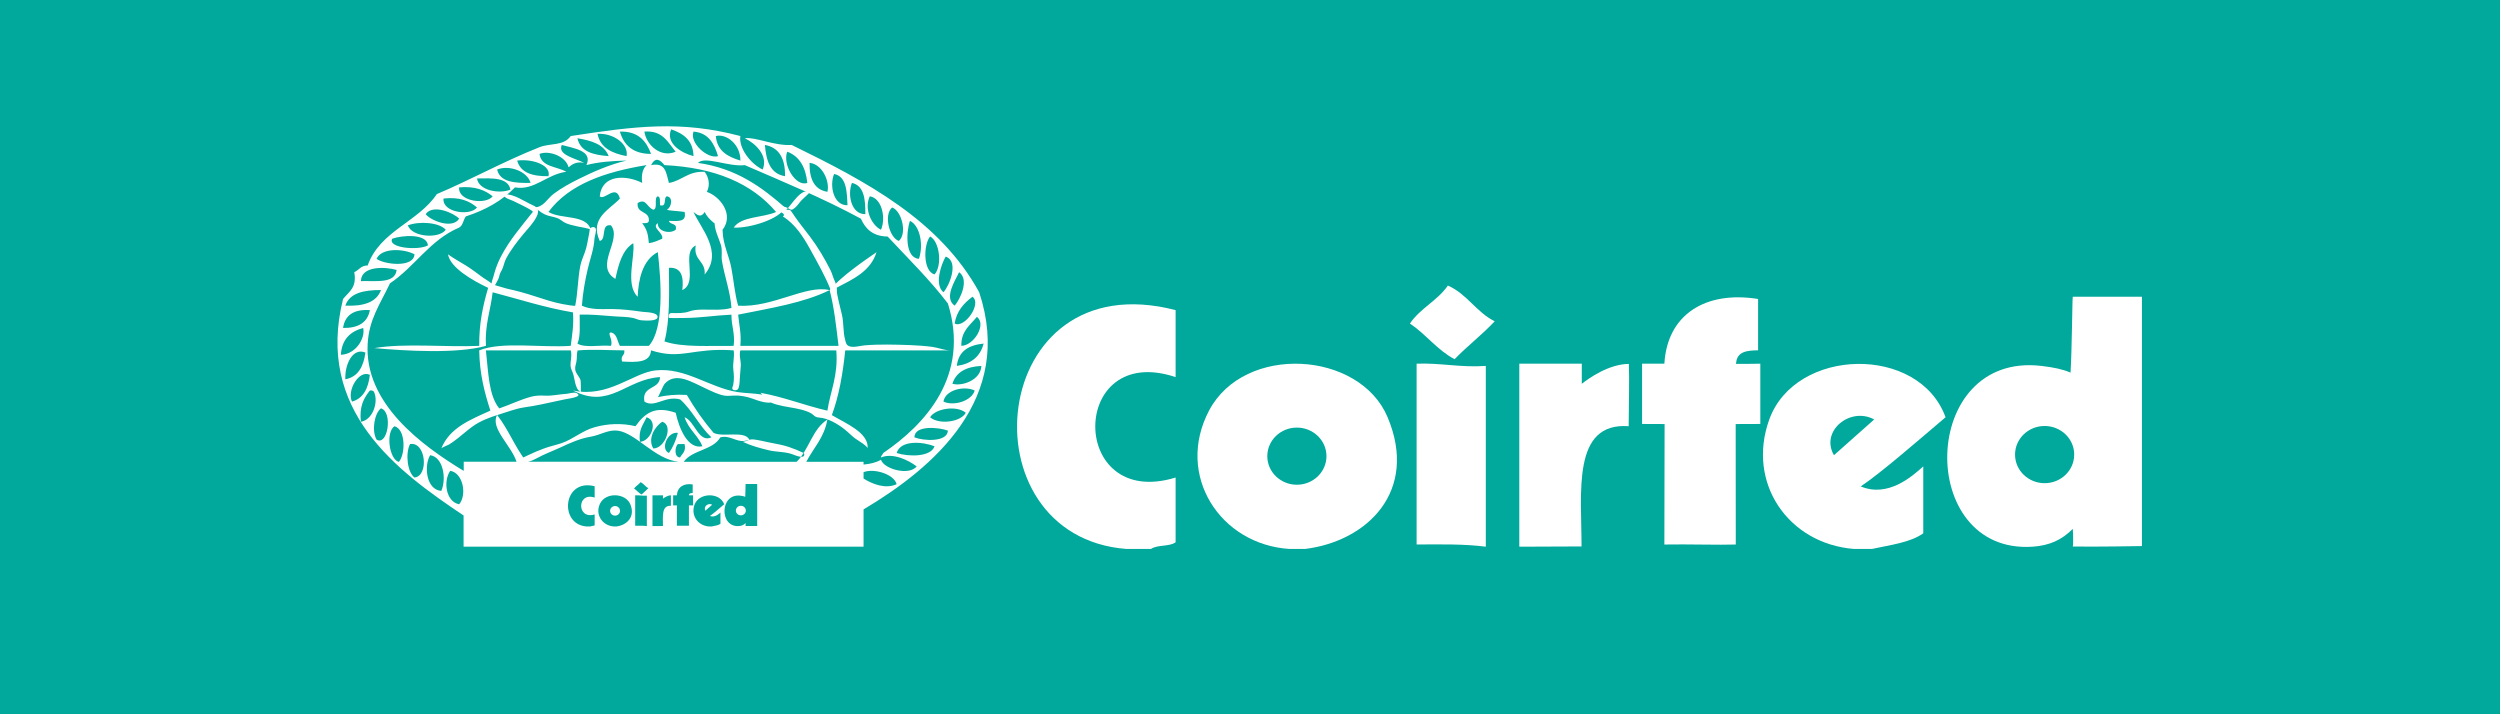
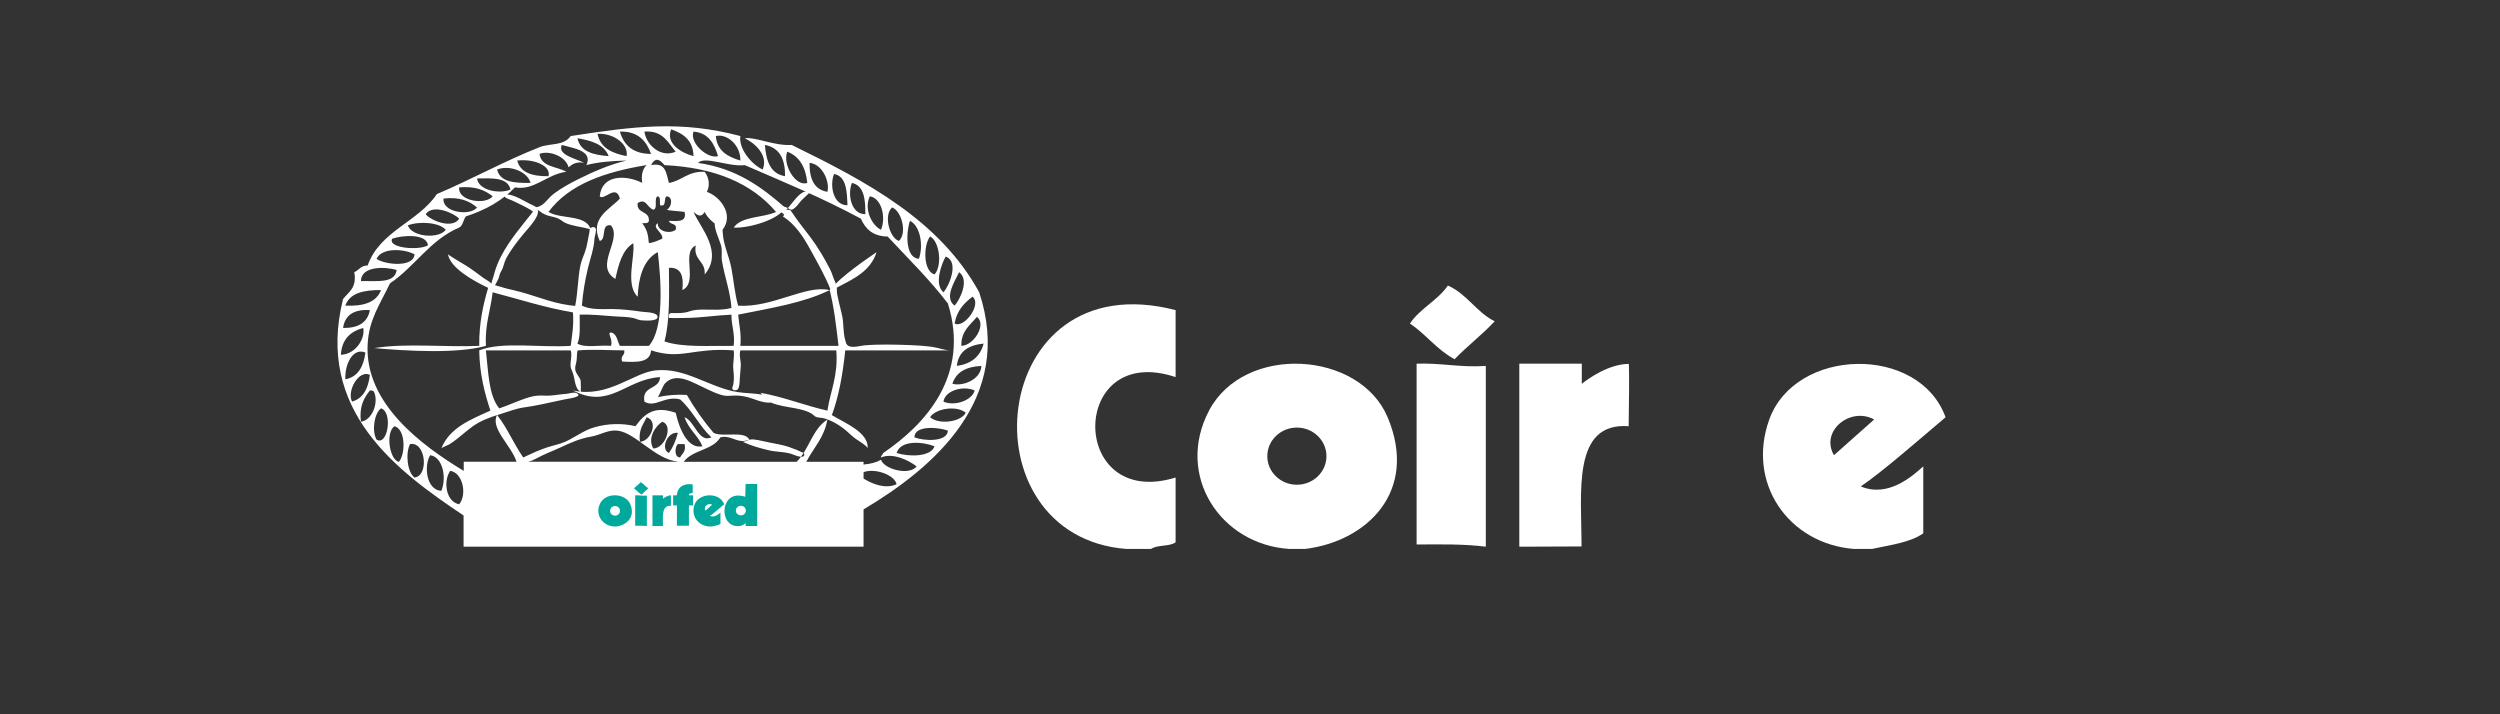
<svg xmlns="http://www.w3.org/2000/svg" version="1.1" id="Layer_1" x="0px" y="0px" width="350px" height="100px" viewBox="-14.5 1.75 350 100" enable-background="new -14.5 1.75 350 100" xml:space="preserve">
  <rect x="-14.5" y="1.75" width="350" height="100" fill="#333333" stroke="none" />
-   <rect x="98.485" y="-131.465" transform="matrix(4.145662e-004 -1 1 4.145662e-004 108.418 210.963)" fill="#00A99B" width="122.499" height="365.43" />
  <g>
    <path fill="#FFFFFF" d="M60.093,31.419c0.146-0.19-2.723-1.525-2.923-1.614c-0.367-0.164-1.234-0.357-1.062-0.856   c1.391-0.073,2.831,1.045,4.049,1.566c0.717,0.303,0.816,0.828,0.5,1.5c-0.434,0.937-1.252,1.738-1.9,2.525   c-0.89,1.08-1.759,2.194-2.417,3.441c-0.264,0.505-0.325,1.076-0.583,1.577c-0.083,0.168-0.198,0.319-0.262,0.503   c-0.092,0.274-0.133,0.559-0.264,0.824c-0.08,0.156-0.176,0.306-0.252,0.472c-0.098,0.221-0.363,0.662-0.672,0.567   c-0.022-0.313,0.01-0.666,0.115-0.959c0.121-0.34,0.211-0.659,0.303-1.014c0.223-0.819,0.551-1.604,0.943-2.352   C56.844,35.343,58.521,33.407,60.093,31.419z" />
    <path fill="#FFFFFF" d="M96.102,31.133c0.058,0.063,0.122,0.135,0.173,0.206c0.188,0.245,0.348,0.517,0.514,0.748   c0.662,0.954,1.399,1.852,2.1,2.782c1.096,1.446,2.056,3.074,2.872,4.689c0.228,0.449,0.345,0.979,0.578,1.478   c0.383,0.837,0.478,1.774-0.086,2.504c-0.345-0.318-0.32-0.86-0.488-1.271c-0.784-1.961-1.802-3.725-2.815-5.572   c-0.982-1.774-2.092-3.551-3.851-4.638c0.513-0.349-0.406-0.657-0.648-0.798c-0.029-0.084-0.035-0.265-0.003-0.354   c0.122-0.445,1.103-0.188,1.338-0.042c0.463,0.286,0.53,0.375,1.008-0.025c0.367-0.307,0.619-0.735,0.943-1.077   c0.348-0.359,0.759-0.674,1.077-1.04c-1.042-0.875-2.553,1.814-3.238,2.387" />
    <path fill="#FFFFFF" d="M194.759,46.729c-1.755,1.885-3.832,3.457-5.618,5.311c-2.452-1.3-4.006-3.495-6.25-4.996   c1.422-2.126,3.87-3.209,5.312-5.316C190.889,42.901,192.18,45.46,194.759,46.729z" />
-     <path fill="#FFFFFF" d="M231.634,43.607c0,2.394,0,4.785,0,7.186c-1.541,0.019-3.008,0.142-3.087,1.903c0.722,0,2.368,0,3.398-0.03   c0,2.815,0,5.627,0,8.437c-0.799,0.013-2.221,0.013-3.449,0.013c0,5.518,0.013,11.344,0.013,16.866   c-2.214,0.085-6.782-0.063-9.997,0c0-5.42,0.031-11.449,0.031-16.866c-0.418,0-2.599,0-3.153-0.013c0-2.81,0-5.621,0-8.437   c1.04,0,2.082,0,3.122,0C218.907,45.813,224.225,42.422,231.634,43.607z" />
-     <path fill="#FFFFFF" d="M275.688,43.293c-0.074,0.34-0.104,7.188-0.312,10.625c-1.053-0.463-2.294-0.727-4.062-0.938   c-17.161-2.038-17.603,26.414-1.249,25.307c2.338-0.158,4.093-0.934,5.622-2.498c0.064,0.75,0.084,2.241,0,2.471   c2.979,0.063,9.414-0.059,9.688-0.059c0-11.562,0-23.346,0-34.908C282.152,43.293,278.92,43.293,275.688,43.293z M271.75,69.396   c-2.287,0-4.143-1.791-4.143-4.006c0-2.209,1.855-4.002,4.143-4.002c2.284,0,4.138,1.793,4.138,4.002   C275.888,67.605,274.034,69.396,271.75,69.396z" />
    <path fill="#FFFFFF" d="M146.648,78.604c-1.147,0-2.295,0-3.443,0c-23.04-1.769-19.562-40.291,6.88-33.437c0,3.125,0,6.253,0,9.378   c-14.958-4.996-15.032,18.682,0,14.06c0,3.018,0,6.041,0,9.063C149.26,78.302,147.496,77.99,146.648,78.604z" />
    <path fill="#FFFFFF" d="M213.541,52.696c0.076,1.733,0.006,5.996-0.028,8.723c-7.958-0.584-6.597,9.248-6.597,16.833   c-3.224,0-5.487,0.036-8.713,0.036c0-8.541,0-17.084,0-25.622c2.914,0,5.827,0,8.748,0c0,0.937,0,1.879,0,2.815   C207.942,54.696,210.744,52.716,213.541,52.696z" />
    <path fill="#FFFFFF" d="M179.767,60.165c-3.923-9.326-20.061-10.305-24.998-0.936c-4.769,9.042,1.559,18.761,11.248,19.374   c0.727,0,1.459,0,2.189,0C176.894,77.546,184.128,70.525,179.767,60.165z M167.061,69.613c-2.286,0-4.138-1.791-4.138-3.996   c0-2.211,1.852-4.005,4.138-4.005c2.285,0,4.144,1.794,4.144,4.005C171.204,67.822,169.346,69.613,167.061,69.613z" />
    <path fill="#FFFFFF" d="M193.513,52.98c0,8.438,0,16.868,0,25.307c-2.945-0.384-6.329-0.332-9.688-0.308c0-8.44,0-16.877,0-25.315   C187.28,52.543,189.936,53.225,193.513,52.98z" />
    <path fill="#FFFFFF" d="M247.567,78.604c-0.832,0-1.665,0-2.499,0c-9.211-0.727-15.077-9.252-11.869-18.127   c3.661-10.131,20.976-10.509,24.68-0.311c-3.771,3.193-8.999,7.762-11.874,9.683c3.799,1.601,7.185-1.388,8.753-2.808   c0,3.12,0,6.245,0,9.373C252.93,77.719,250.135,78.04,247.567,78.604z M242.255,65.478l5.629-5.001   C244.543,58.642,240.285,62.104,242.255,65.478z" />
    <path fill="#FFFFFF" d="M242.255,65.478" />
    <path fill="#FFFFFF" d="M122.586,42.666c-5.532-10.091-15.752-15.491-26.247-20.622c-2.445,0.151-5.084-1.155-6.565-0.938   c1.451,0.697,3.329,2.424,2.5,4.378c-1.664-0.778-3.39-2.999-3.122-4.688c-8.354-2.218-14.805-1.373-23.749,0   c-1.032,1.433-2.853,0.962-4.374,1.563c-4.967,1.963-9.551,4.526-14.372,6.563c-2.634,3.929-7.967,5.153-9.685,9.997   c-0.957-0.013-1.221,0.66-1.875,0.938c0.402,2.179-0.781,2.763-1.568,3.751c-3.893,15.65,7.521,24.048,16.874,30.311   c0,1.458,0,2.916,0,4.369c0.01,0,0.014,0,0.017,0c18.538,0,37.07,0,55.605,0h0.374v-5.222   C116.229,67.222,127.526,57.56,122.586,42.666z M113.524,62.978c-0.013-1.757,3.475-1.404,4.684-0.938   C118.109,63.69,114.774,63.485,113.524,62.978z M115.715,60.165c0.748-1.243,3.76-1.692,4.992-0.625   C120.012,60.843,116.956,61.246,115.715,60.165z M117.583,57.978c0.242-1.606,2.828-2.274,4.375-1.559   C121.546,57.855,119.107,58.656,117.583,57.978z M118.835,55.48c0.524-1.669,1.978-2.399,4.06-2.5   C122.801,54.93,120.258,55.873,118.835,55.48z M119.458,52.98c0.22-2.076,1.667-2.914,3.749-3.131   C122.741,51.678,121.466,52.691,119.458,52.98z M120.085,50.165c-0.035-2.115,1.259-2.902,2.184-4.058   C123.675,47.185,121.811,50.158,120.085,50.165z M121.647,43.293c1.358,0.983-1.135,4.486-2.499,3.751   C119.445,45.258,120.458,44.187,121.647,43.293z M119.148,44.541c-1.569-1.127,0.147-3.605,0.625-4.684   C121.269,40.914,119.882,43.721,119.148,44.541z M117.583,42.666c-1.313-1.091-0.31-3.915,0.313-4.995   C119.837,38.371,118.38,41.805,117.583,42.666z M115.715,34.855c1.319,0.68,1.743,4.058,0.62,5.314   C114.713,39.725,114.765,36.019,115.715,34.855z M112.896,32.67c1.453,0.698,1.907,3.48,1.25,5.312   C112.215,37.868,112.335,34.262,112.896,32.67z M110.394,30.797c1.333,0.457,2.152,3.626,0.944,4.685   C110.008,35.023,109.187,31.85,110.394,30.797z M107.272,29.233c1.69,0.256,2.287,3.034,1.565,4.684   C107.525,33.279,106.427,31.007,107.272,29.233z M104.774,27.355c1.692,0.39,1.89,2.278,1.874,4.374   C104.663,31.77,104.108,28.961,104.774,27.355z M102.274,26.107c1.735,0.349,1.786,2.382,1.875,4.378   C102.16,30.527,101.604,27.712,102.274,26.107z M101.336,28.606c-1.877-0.311-2.527-1.844-2.498-4.061   C100.68,24.75,101.698,27.218,101.336,28.606z M95.716,22.987c1.735,0.654,2.58,2.208,2.809,4.369   C96.88,27.951,95.005,24.738,95.716,22.987z M95.404,26.418c-2.061-0.337-2.64-2.156-2.817-4.375   C94.61,22.418,95.442,23.985,95.404,26.418z M89.151,24.23c-1.759-0.535-3.255-1.324-3.436-3.433   C87.234,20.405,89.203,22.036,89.151,24.23z M82.595,20.171c2.1,0.188,2.898,1.676,3.429,3.436   C84.605,24.069,81.972,21.746,82.595,20.171z M79.463,19.86c1.706,0.588,3.068,1.516,3.131,3.747   C80.88,23.174,78.644,21.804,79.463,19.86z M80.095,22.987c-2.066,0.902-4.103-0.904-4.381-2.815   C78.303,19.981,78.992,21.688,80.095,22.987z M76.65,23.297c-2.498,0-3.806-1.194-4.366-3.125   C74.841,20.104,75.977,21.476,76.65,23.297z M77.592,29.233c0.427,0.097,0.259,0.783,0.312,1.252   c1.007,0.278,0.438-1.021,0.938-1.252c0.992,0.091,0.622,1.651,0,1.875c0.354,0.146,1.38,0.16,2.499,0.311   c0.342,1.492-1.016,1.276-2.189,1.251c0.127,0.601,1.214,0.245,0.943,1.247c-0.788,0.627-2.573,0.262-2.503-0.932   c-0.934,0.651,0.784,1.269,0.621,2.186c-0.583,0.247-1.14,0.521-1.871,0.625c-0.127-1.171-0.166-1.756-0.937-2.811   c0.44,0.02,0.887,0.046,0.937-0.315c0.113-1.469-1.763-0.948-1.568-2.499c1.214-0.707,1.24,0.58,2.19,0.937   C77.67,30.977,76.977,29.451,77.592,29.233z M73.215,23.607c-1.999-0.395-3.662-1.122-4.061-3.123   C71.519,20.364,73.557,22.044,73.215,23.607z M70.715,23.607c-2.135-0.159-3.969-0.608-4.374-2.501   C68.312,21.427,70.071,21.961,70.715,23.607z M62.283,26.418c-2.216,0.03-3.912-0.463-4.377-2.188   C60.24,23.944,62.707,24.964,62.283,26.418z M59.784,27.355c-2.229,0.038-4.281-0.097-4.689-1.871   C56.813,24.792,59.34,25.75,59.784,27.355z M56.962,28.296c-1.565,0.643-4.436,0.136-4.681-1.563   C54.396,26.7,56.615,26.565,56.962,28.296z M54.473,29.233c-0.979,1.248-4.903,0.699-4.69-1.251   C51.954,27.79,53.378,28.342,54.473,29.233z M52.282,30.797c-0.976,1.248-4.904,0.697-4.689-1.253   C49.831,29.292,51.22,29.88,52.282,30.797z M49.783,32.355c-0.938,1.55-4.097,0.222-4.683-0.626   C46.116,30.271,49.012,31.569,49.783,32.355z M47.905,33.917c-0.934,1.303-4.735,1.048-5.311-0.621   C44.206,32.692,46.983,32.872,47.905,33.917z M40.41,35.171c1.32-0.483,4.856-0.778,4.999,0.937   C44.035,36.864,39.712,36.455,40.41,35.171z M43.531,37.355c-0.127,1.941-4.306,1.418-5.312,0.626   C38.946,36.381,42.074,36.568,43.531,37.355z M41.032,39.543c-0.24,1.946-2.867,1.505-5.002,1.563   C36.052,38.969,39.377,39.065,41.032,39.543z M38.841,42.355c-0.644,1.751-2.496,2.293-4.996,2.185   C34.456,42.758,36.438,42.348,38.841,42.355z M37.283,45.166c-0.333,1.757-1.64,2.528-3.753,2.5   C33.791,45.844,35.06,45.027,37.283,45.166z M36.345,47.666c0.326,1.45-1.042,3.689-3.124,3.753   C33.354,49.254,34.544,48.154,36.345,47.666z M36.661,51.107c-0.267,1.915-0.981,3.392-2.815,3.748   C33.756,52.723,34.9,50.377,36.661,51.107z M37.283,54.229c-0.224,1.857-0.884,3.283-2.5,3.748   C34.03,56.46,35.743,53.461,37.283,54.229z M36.029,60.792c-0.264-2.137,0.427-3.327,1.253-4.373   c0.362-0.052,0.553,0.065,0.627,0.309C38.484,58.145,37.645,60.553,36.029,60.792z M38.219,63.294   c-0.73-1.295-0.276-3.718,0.622-4.376C40.535,59.428,39.781,64.271,38.219,63.294z M41.341,66.419   c-1.324-0.321-1.885-4.101-0.622-5C42.301,61.834,42.291,65.306,41.341,66.419z M43.531,68.604   c-0.969-0.688-1.323-3.337-0.621-4.688C45.158,63.561,45.55,68.383,43.531,68.604z M47.284,70.477   c-2.175-0.173-2.426-3.596-1.562-4.999C47.52,65.725,48.048,68.689,47.284,70.477z M49.783,72.348   c-1.856-0.343-2.263-3.228-1.252-4.683C50.322,67.949,50.908,71.01,49.783,72.348z M78.213,60.792   c1.599,0.47,0.428,3.723-1.249,3.748C76.095,63.107,77.261,61.398,78.213,60.792z M75.093,63.604   c-0.246-1.698,0.481-2.438,0.934-3.439C77.754,60.717,76.61,63.537,75.093,63.604z M80.404,62.352   c-0.284,1.074-0.689,2.021-1.253,2.815C77.915,64.653,78.938,62.115,80.404,62.352z M80.404,63.915c0.312,0,0.621,0,0.937,0   c0.243,1.084-0.348,1.317-0.625,1.876C79.853,65.784,79.97,64.319,80.404,63.915z M106.399,68.751v-0.902   c1.572-0.589,4.32,0.355,4.626,1.691C109.46,70.254,107.65,69.524,106.399,68.751z M89.972,63.485   c0.152-0.024,0.293-0.089,0.435-0.191c-0.673-1.317-3.686-0.279-5.002-0.942c-1.397-1.627-2.637-3.399-3.749-5.313   c-1.556-0.093-2.867,0.051-4.063,0.311c0.103-0.016,0.746-1.626,0.956-1.865c0.332-0.37,0.74-0.638,1.222-0.742   c1.058-0.231,2.179,0.288,3.115,0.714c1.183,0.541,2.33,1.196,3.58,1.58c0.654,0.2,1.12,0.126,1.775,0.092   c0.843-0.046,1.834,0.146,2.621,0.436c0.6,0.215,2.749,1.072,3.157,0.118c-0.5-0.617-2.66-0.811-3.411-0.866   c-0.606-0.043-1.205-0.078-1.812-0.171c-3.991-0.622-7.307-3.481-11.513-3.042c-3.14,0.324-6.637,3.896-11.565,2.814   c5.155,2.701,7.415-1.601,12.187-1.873c-0.064,1.812-2.598,1.152-2.19,3.433c1.467,0.933,2.857-0.879,5.002-0.311   c1.708,1.517,2.702,3.758,4.377,5.311c-1.792,0.84-2.315-2.27-3.752-2.812c0.521,1.668,1.864,2.515,2.497,4.062   c-2.073,0.45-3.266-2.523-3.742-4.687c-2.855-0.993-4.263-0.03-5.63,1.877c-1.881-0.449-3.88-0.378-5.731,0.146   c-1.732,0.48-2.997,1.685-4.668,2.246c-0.82,0.272-1.683,0.444-2.499,0.761c-0.686,0.26-1.384,0.538-2.047,0.868   c-0.34,0.178-1.288,0.492-1.256,0.922c0.814,0.227,1.62-0.031,2.328-0.426c1.128-0.625,2.276-1.031,3.439-1.574   c1.342-0.628,2.739-1.245,4.218-1.484c1.255-0.21,2.4-1.001,3.713-0.837c2.569,0.32,5.225,4.048,8.534,4.35H59.2   c-1.572-1.971-2.53-4.56-4.105-6.534c-1.014,1.812,1.983,4.258,2.719,6.534h-7.392v1.235c-0.003,0.019-0.013,0.032-0.017,0.041   c-5.837-3.54-13.931-9.449-13.43-17.814c0.203-3.427,1.711-5.469,3.12-8.432c3.492-2.345,5.596-6.072,9.689-7.812   c0.545-0.28,0.567-1.092,0.937-1.562c2.755-0.891,5.086-2.205,6.875-4.063c2.732,0.479,4.387-1.807,7.189-2.186   c-1.326-0.765-3.526-0.646-3.752-2.5c1.386-0.552,3.708,0.378,4.064,1.873c0.521-0.416,1.046-0.827,2.181-0.625   c-1.141-0.606-3.784-1.094-3.124-2.501c1.604,0.458,4.383,0.782,3.443,2.814c1.655-0.428,3.58-0.587,5.62-0.629   c-2.343,0.537-4.642,1.553-6.79,2.621c-1.17,0.588-2.331,1.222-3.386,2.013c-1,0.74-1.442,1.949-2.798,1.913   c0.523,0.301,0.933,0.693,1.485,0.969c0.562,0.281,1.18,0.315,1.762,0.525c0.408,0.147,0.683,0.425,1.046,0.631   c0.538,0.294,1.214,0.395,1.807,0.547c0.221,0.053,1.833,0.315,1.875,0.469c-0.609-2.201-4.199-1.423-5.933-2.498   c2.882-3.887,7.928-5.61,13.743-6.56c-0.536,0.505-0.775,1.302-0.621,2.497c-2.229-1.139-5.656-1.223-5.943,1.878   c0.644,0.647,2.27-1.79,2.822,0.311c-1.295,1.458-4.33,2.707-2.822,5.938c1.021-0.232,0.073-2.433,1.568-2.186   c1.646,2.021-2.432,5.673,0.622,7.499c0.45-2.058,0.957-4.042,2.499-5c0.303,1.765-1.167,5.799,0.621,7.498   c0.108-2.379,0.648-5.122,2.818-6.249c0.472,4.037,0.918,10.696-1.25,13.121c-1.355,0-2.707,0-4.058,0   c-0.379-0.663-0.383-1.701-1.253-1.874c-0.602,0.038,0.36,1.048,0,1.874c-1.527-0.144-3.663,0.328-4.69-0.315   c0.453-1.003,0.3-2.617,0.313-4.058c1.594-0.038,3.201,0.105,4.788,0.239c0.874,0.076,1.861,0.044,2.714,0.236   c0.381,0.088,0.708,0.282,1.119,0.32c0.4,0.029,2.305,0.205,2.288-0.484c-0.019-0.667-1.708-0.642-2.151-0.706   c-1.421-0.201-2.841-0.378-4.281-0.386c-1.349,0-2.912,0.135-4.167-0.47c0.134-1.743,0.424-3.472,0.829-5.177   c0.322-1.357,0.865-2.802,0.931-4.189c0.022-0.323,0.332-1.185,0.156-1.462c-0.169-0.282-0.611-0.179-0.755,0.005   c-0.085,0.108-0.104,0.537-0.131,0.655c-0.181,0.858-0.299,1.807-0.589,2.626c-0.238,0.673-0.522,1.266-0.666,1.984   c-0.353,1.832-0.338,3.723-0.708,5.56c-0.016,0.096-1.68-0.203-1.833-0.236c-0.629-0.121-1.253-0.286-1.869-0.467   c-1.294-0.381-2.564-0.84-3.864-1.196c-0.661-0.186-1.323-0.332-1.992-0.487c-0.318-0.077-0.635-0.194-0.95-0.277   c-0.456-0.124-0.951-0.241-1.327-0.542c-0.338-0.269-0.71-0.466-1.065-0.718c-0.787-0.568-1.536-1.164-2.372-1.682   c-0.848-0.517-1.725-1.004-2.538-1.58c0.316,1.875,3.427,3.651,5.621,4.69c-0.711,2.41-1.284,4.961-1.247,8.12   c-4.795,0.211-10.415-0.411-14.685,0.315c4.46,0.399,11.643,0.815,15.621-0.315c-0.166-2.974,0.654-4.965,0.941-7.5   c3.713,0.971,7.239,2.135,11.244,2.815c0.14,1.807-0.128,3.203-0.313,4.685c-4.192,0.285-9.609-0.647-12.81,0.628   c0.051,3.284,0.743,5.923,1.562,8.437c-2.793,1.266-5.722,2.399-6.874,5.31c0.058-0.151,0.938-0.469,1.112-0.576   c0.405-0.254,0.787-0.537,1.161-0.827c0.71-0.559,1.386-1.17,2.12-1.697c1.121-0.802,2.438-1.282,3.749-1.685   c1.167-0.356,2.257-0.797,3.475-0.979c0.819-0.126,1.629-0.244,2.442-0.429c1.099-0.24,2.194-0.456,3.302-0.707   c0.345-0.08,2.621-0.331,1.575-0.864c-0.338-0.169-1.111,0.083-1.421,0.104c-0.969,0.053-1.986,0.304-2.959,0.257   c-0.732-0.037-1.288-0.037-2.03,0.16c-1.514,0.417-2.921,1.115-4.407,1.623c-1.507-1.82-1.527-5.145-1.871-8.125   c3.957,0,7.917,0,11.873,0c0.176,0.563,0.029,1.196-0.018,1.772c-0.049,0.596,0.079,0.824,0.298,1.346   c0.297,0.695,0.284,2.387,1.136,2.691c0,0,0.022-1.486-0.045-1.659c-0.184-0.514-0.653-0.892-0.735-1.44   c-0.058-0.384,0.08-0.721,0.156-1.081c0.108-0.534,0.029-1.106,0.168-1.617c2.136-0.194,4.383-0.012,6.542-0.012   c0.125,0.752-0.573,0.674-0.313,1.562c1.984,0.109,3.947,0.202,4.059-1.562c4.305,1.381,5.724-0.412,11.564,0   c0.153,0.873-0.143,1.764-0.05,2.638c0.088,0.785,0.139,1.419-0.017,2.224c-0.038,0.193-0.224,0.418-0.064,0.611   c0.146,0.171,0.536,0.131,0.676,0.014c0.274-0.239,0.299-1.14,0.31-1.468c0.025-0.634,0.112-1.229,0.143-1.843   c0.042-0.72-0.271-1.45-0.06-2.176c4.476,0,8.958,0,13.431,0c0.287,3.511-0.813,5.638-1.246,8.438   c-3.226-0.732-6.022-1.896-9.372-2.501c0.095,0.021,0.691,0.911,0.881,1.043c0.419,0.294,0.917,0.472,1.407,0.612   c1.119,0.319,2.289,0.412,3.42,0.701c0.505,0.135,1.008,0.296,1.454,0.563c0.192,0.118,0.376,0.345,0.571,0.438   c0.286,0.138,0.603,0.104,0.928,0.171c1.215,0.232,2.602,1.116,3.516,1.927c0.404,0.357,0.74,0.703,1.195,1.021   c0.246,0.172,1.659,1.003,1.625,1.336c0.238-2.217-3.114-3.549-5.003-4.685c0.991-2.66,1.536-5.757,1.877-9.063   c4.897,0,9.791,0,14.681,0c-0.771,0-1.695-0.385-2.48-0.487c-1.037-0.141-2.083-0.206-3.127-0.252   c-2.088-0.072-4.294-0.14-6.376,0.038c-0.61,0.058-1.572,0.359-2.175,0.107c-0.376-0.153-0.431-0.474-0.529-0.856   c-0.328-1.193-0.181-2.274-0.443-3.474c-0.276-1.269-0.675-2.529-0.803-3.823c2.325-1.218,4.792-2.295,5.63-5.001   c-1.594,1.114-4.843,3.287-6.564,5.312c0.628,2.394,0.927,5.114,1.246,7.81c-4.581,0-9.161,0-13.744,0   c0.16-1.722-0.181-2.94-0.309-4.374c4.5-0.912,9.187-1.64,12.806-3.437c-3.341-0.786-7.909,2.47-12.806,2.186   c-0.498-1.731-0.613-3.542-0.957-5.303c-0.326-1.693-1.135-3.24-1.206-4.984c-0.031-0.806-0.145-1.592-1.134-1.445   c-0.02,1.135,0.537,2.143,0.874,3.194c0.258,0.794,0.023,1.516,0.161,2.314c0.378,2.194,1.172,4.298,1.325,6.537   c-1.335,0.37-2.787,0.21-4.151,0.232c-0.64,0.013-1.199,0.056-1.802,0.269c-0.678,0.249-1.546,0.224-2.26,0.219   c-0.203,0-0.347-0.033-0.476,0.117c-0.111,0.14-0.095,0.404-0.079,0.559c0.713,0.044,1.448,0.006,2.167,0.006   c2.216,0,4.386-0.37,6.6-0.462c-0.026,1.584,0.529,2.589,0.309,4.373c-3.389-0.046-7.122,0.251-9.688-0.626   c0.765-2.881,0.657-6.634,0.624-10.31c1.766-0.091,2.089,1.244,1.875,3.126c2.311-1.09-0.235-5.24,1.878-6.248   c-0.357,2.121,1.413,2.125,1.25,4.062c2.634-3.121-0.522-6.424-1.558-8.751c0.566,0.465,1.055,0.84,1.558,0   c0.535,1.125,1.613,1.719,2.499,2.5c1.678-2.148-0.374-4.71-2.19-5.312c0.5-1.003,0.26-2.07-0.309-2.809   c-2.315-0.126-3.153,1.227-5.002,1.558c-0.383-1.286-0.388-2.935-2.5-2.496c0.619-1.198,1.25-0.769,1.875,0   c7.055,0.336,12.239,2.555,15.625,6.559c-1.872,0.835-4.844,0.57-5.938,2.188c2.283,0.105,6.485-1.205,7.19-2.81   c-3.28-2.875-6.81-5.484-12.188-6.251c0.994-1.009,4.262,0.59,6.557,0.313c5.616,2.438,10.713,4.513,16.253,7.497   c0.638,1.444,1.693,2.474,3.746,2.499c2.866,3.075,5.873,6.008,8.436,9.374c3.146,10.119-3.174,16.937-9.06,20.937   c-0.059,0.252-0.311,0.312-0.311,0.625c1.646-0.714,3.906,0.393,4.999,1.25c-1.054,1.329-4.581,0.382-4.999-0.938   c-0.685,0.4-1.51,0.593-2.438,0.673v-0.387h-8.016c1.011-1.937,2.52-3.391,2.952-5.913c-2.098,1.317-2.574,4.232-4.303,5.913   H81.227c1.177-1.665,4.071-1.608,5.114-3.411c1.261-0.369,2.19,0.634,3.34,0.495c0.516-0.062,0.788-0.275,1.375-0.205   c0.742,0.092,1.469,0.285,2.206,0.431c0.874,0.175,1.801,0.325,2.647,0.607c0.767,0.257,1.46,0.541,2.154,0.878   c0.284,0.919-1.167,0.343-1.485,0.209c-1.027-0.425-2.302-0.347-3.38-0.597c-1.319-0.311-2.509-0.641-3.699-1.189 M111.026,65.167   c0.59-1.905,3.78-1.547,5.31-0.938C115.808,65.764,112.652,65.705,111.026,65.167z" />
    <g>
      <path fill="#00A99B" d="M74.27,70.146c0.379,0.251,0.645,0.622,1.056,0.837c0.296-0.312,0.651-0.573,0.944-0.892    c-0.431-0.21-0.651-0.645-1.101-0.834C74.921,69.606,74.513,69.786,74.27,70.146z" />
      <path fill="#00A99B" d="M82.477,70.774c0-0.396,0-0.806,0-1.205c-1.253-0.199-2.142,0.366-2.215,1.523c-0.176,0-0.348,0-0.522,0    c0,0.472,0,0.942,0,1.417c0.095,0,0.461,0,0.533,0c0,0.913-0.01,1.924-0.01,2.842c0.541-0.013,1.313,0.005,1.686,0    c0-0.936,0-1.913,0-2.842c0.201,0,0.439,0,0.58,0c0-0.475,0-0.945,0-1.417c-0.178,0-0.455,0-0.578,0    C81.964,70.798,82.214,70.78,82.477,70.774z" />
      <path fill="#00A99B" d="M89.883,69.512c-0.013,0.058-0.017,1.212-0.048,1.788c-0.183-0.074-0.391-0.122-0.687-0.156    c-2.888-0.344-2.961,4.443-0.216,4.258c0.396-0.023,0.692-0.158,0.951-0.426c0.01,0.134,0.012,0.379,0,0.417    c0.5,0.017,1.581-0.009,1.625-0.009c0-1.945,0-3.922,0-5.872C90.967,69.512,90.424,69.512,89.883,69.512z M89.22,73.9    c-0.383,0-0.699-0.296-0.699-0.666c0-0.376,0.316-0.674,0.699-0.674c0.386,0,0.698,0.298,0.698,0.674    C89.918,73.604,89.606,73.9,89.22,73.9z" />
-       <path fill="#00A99B" d="M67.598,75.454c0.194,0,0.383,0,0.58,0c0.145-0.103,0.438-0.053,0.574-0.161c0-0.51,0-1.014,0-1.523    c-2.528,0.778-2.515-3.2,0-2.358c0-0.53,0-1.06,0-1.588C64.305,68.681,63.721,75.156,67.598,75.454z" />
      <path fill="#00A99B" d="M78.315,71.564c0-0.151,0-0.319,0-0.472c-0.487,0-0.977,0-1.469,0c0,1.44,0,2.872,0,4.31    c0.542,0,0.925-0.01,1.467-0.01c0-1.271-0.227-2.929,1.108-2.827c0.007-0.458,0.02-1.176,0.004-1.473    C78.959,71.106,78.488,71.431,78.315,71.564z" />
      <path fill="#00A99B" d="M69.539,72.195c-0.803,1.52,0.264,3.156,1.89,3.259c0.128,0,0.25,0,0.374,0    c1.461-0.18,2.679-1.36,1.942-3.107C73.09,70.784,70.375,70.614,69.539,72.195z M71.611,73.94c-0.389,0-0.698-0.298-0.698-0.669    c0-0.374,0.31-0.677,0.698-0.677c0.383,0,0.692,0.303,0.692,0.677C72.304,73.643,71.994,73.94,71.611,73.94z" />
      <path fill="#00A99B" d="M74.426,71.093c0,1.417,0,2.834,0,4.259c0.568-0.011,1.138-0.013,1.633,0.049c0-1.414,0-2.836,0-4.257    C75.46,71.183,75.013,71.067,74.426,71.093z" />
      <path fill="#00A99B" d="M82.73,72.409c-0.535,1.489,0.451,2.924,2.003,3.045c0.137,0,0.276,0,0.417,0    c0.43-0.098,0.906-0.149,1.211-0.371c0-0.53,0-1.05,0-1.578c-0.261,0.239-0.836,0.739-1.476,0.481    c0.488-0.332,1.367-1.098,2.001-1.64C86.267,70.632,83.351,70.701,82.73,72.409z M84.258,73.248    c-0.332-0.568,0.387-1.154,0.944-0.839L84.258,73.248z" />
    </g>
  </g>
</svg>